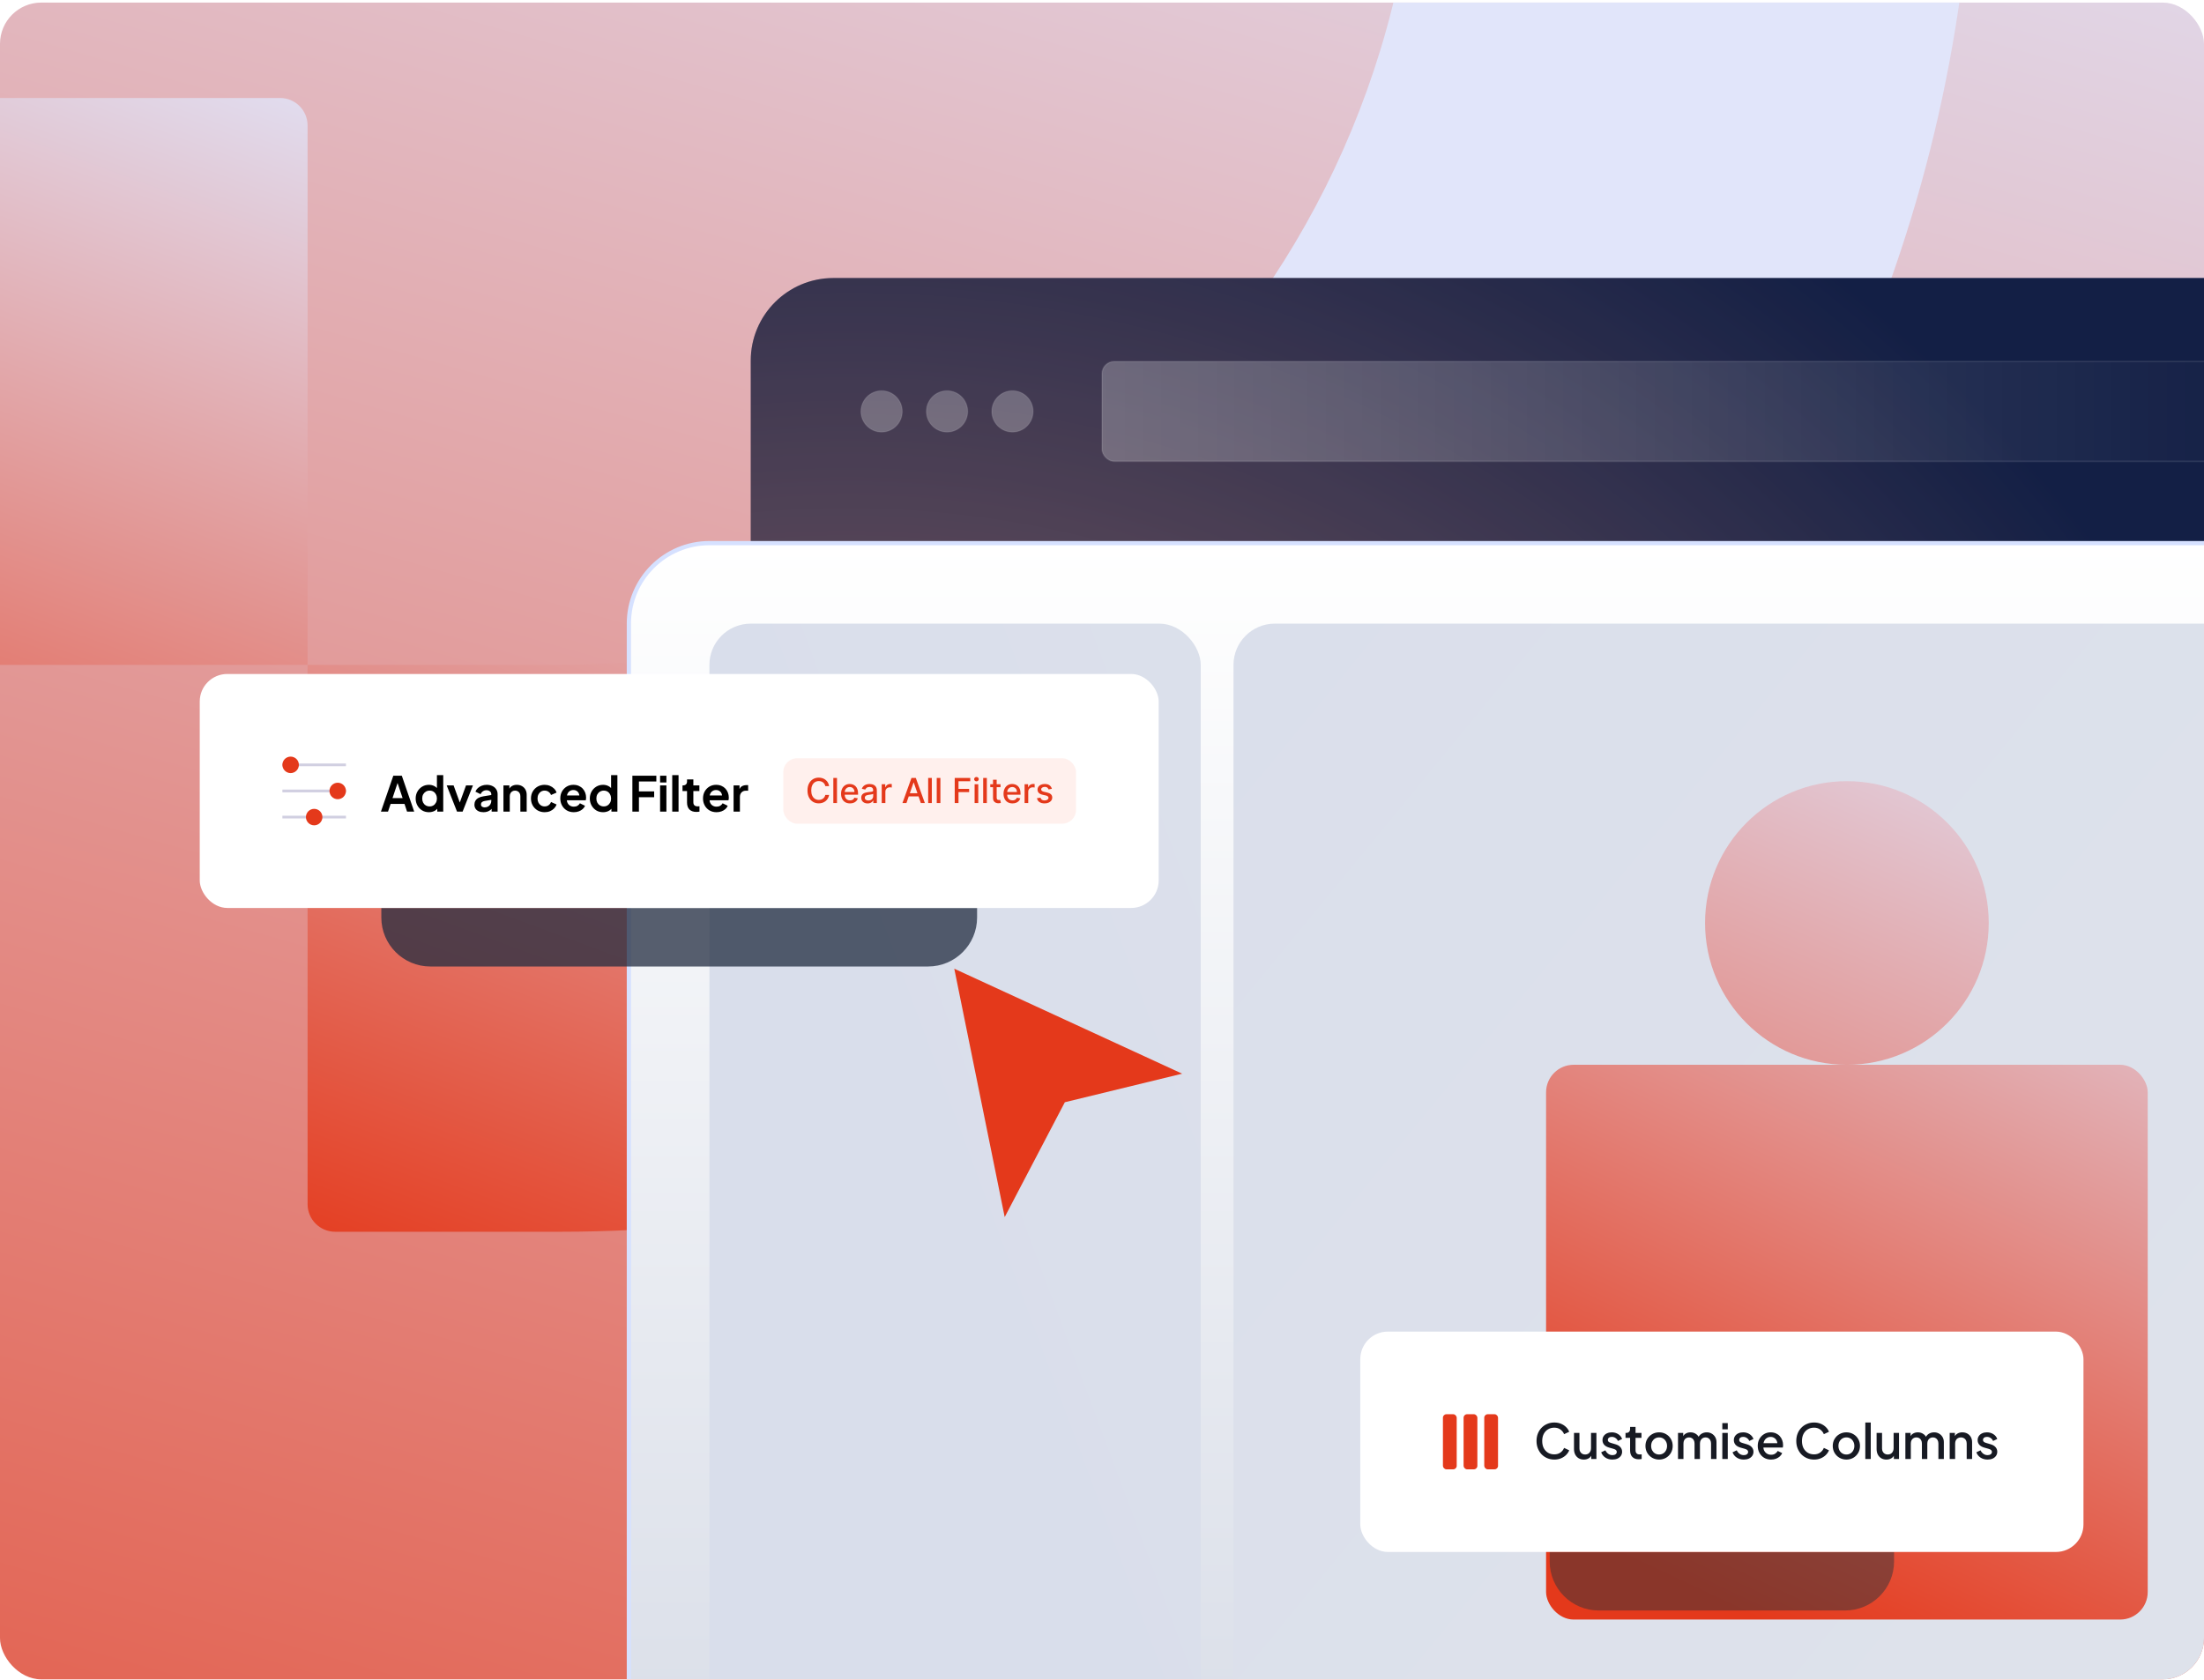
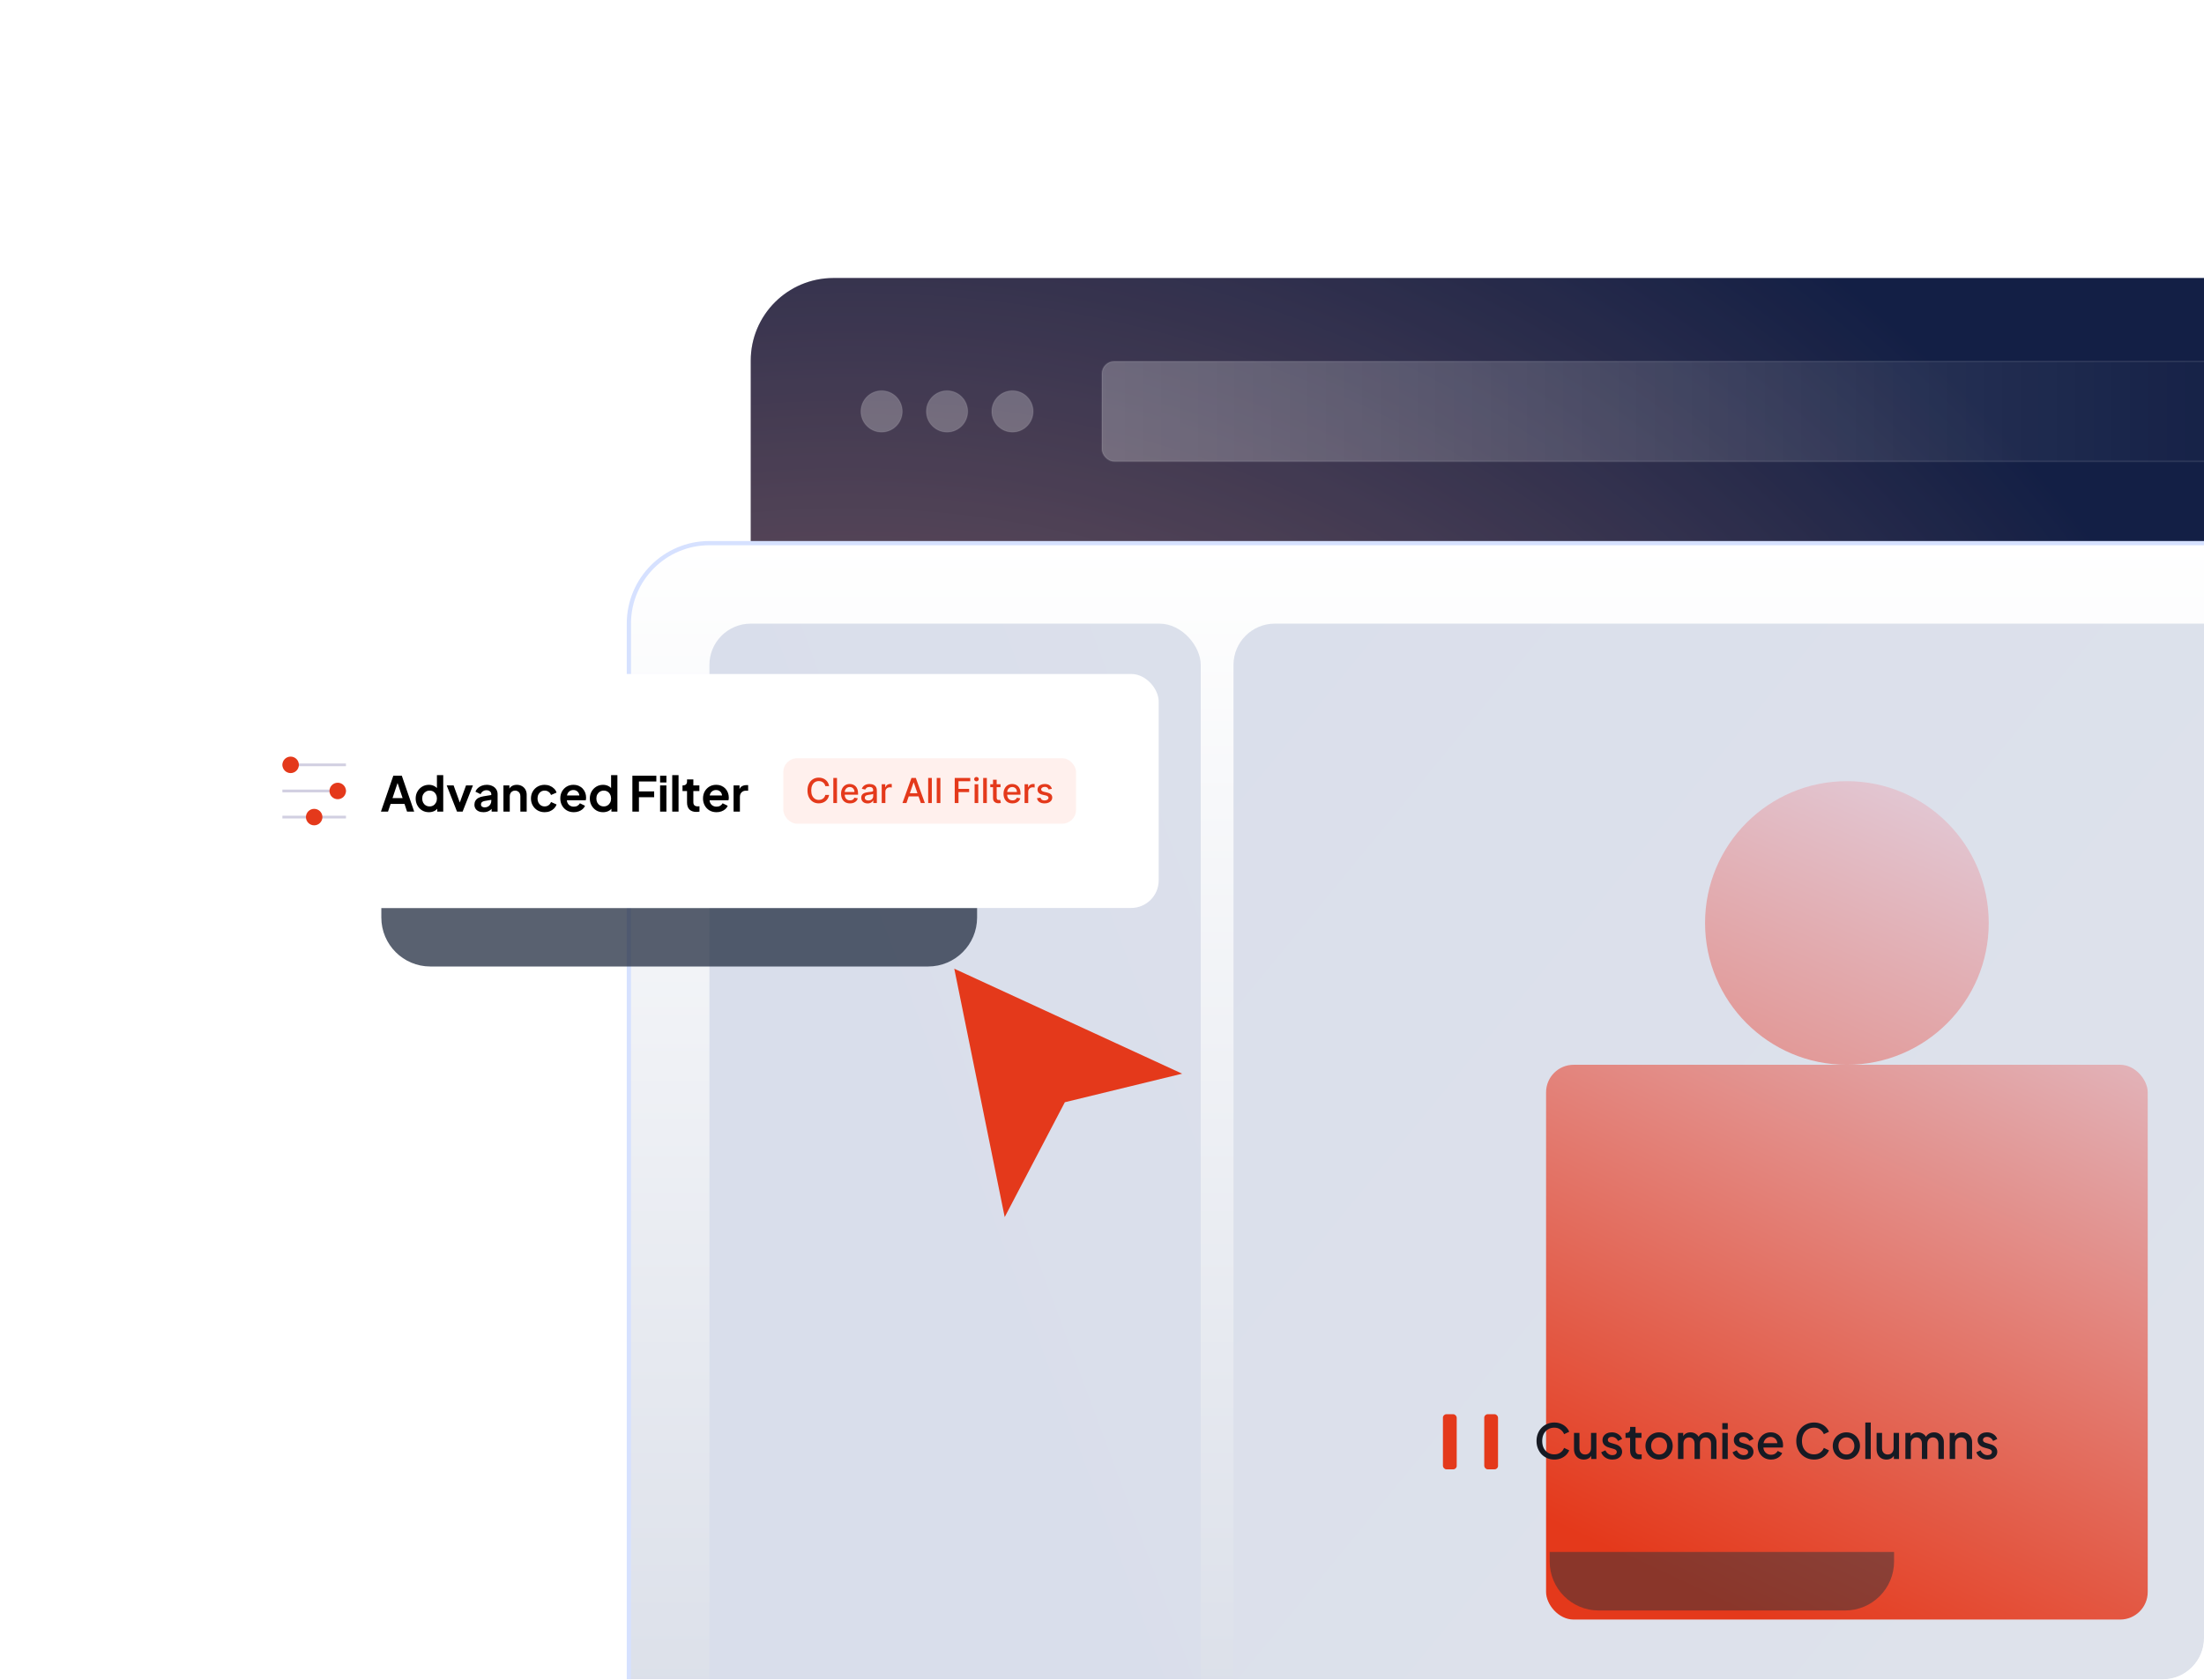
<svg xmlns="http://www.w3.org/2000/svg" width="640" height="488" viewBox="0 0 640 488" fill="none">
  <g clip-path="url(#clip0_326_2244)">
-     <rect y="0.747" width="640" height="487" rx="12" fill="url(#paint0_linear_326_2244)" />
-     <path d="M162.792 -480.207H89.318H-225.41C-229.828 -480.207 -233.41 -476.625 -233.41 -472.207V-323.563C-233.41 -319.144 -229.828 -315.563 -225.41 -315.563H162.792C300.467 -315.563 412.07 -201.691 412.07 -61.218C412.07 79.255 300.467 193.103 162.792 193.103H89.318V36.459C89.318 32.04 85.736 28.459 81.318 28.459H-64.046C-68.464 28.459 -72.046 32.04 -72.046 36.459V185.103C-72.046 189.521 -68.464 193.103 -64.046 193.103H89.318V349.747C89.318 354.165 92.9 357.747 97.318 357.747H162.792C389.584 357.747 573.41 170.16 573.41 -61.218C573.41 -292.596 389.584 -480.207 162.792 -480.207Z" fill="url(#paint1_linear_326_2244)" />
    <g filter="url(#filter0_b_326_2244)">
      <rect x="218" y="80.747" width="524" height="356" rx="24" fill="url(#paint2_radial_326_2244)" />
      <rect x="218" y="80.747" width="524" height="356" rx="24" fill="black" fill-opacity="0.2" />
      <g filter="url(#filter1_b_326_2244)">
        <circle cx="256" cy="119.484" r="6" fill="white" fill-opacity="0.25" />
        <circle cx="256" cy="119.484" r="6" stroke="white" stroke-opacity="0.1" stroke-width="0.32" />
      </g>
      <g filter="url(#filter2_b_326_2244)">
        <circle cx="275" cy="119.484" r="6" fill="white" fill-opacity="0.25" />
        <circle cx="275" cy="119.484" r="6" stroke="white" stroke-opacity="0.1" stroke-width="0.32" />
      </g>
      <g filter="url(#filter3_b_326_2244)">
        <circle cx="294" cy="119.484" r="6" fill="white" fill-opacity="0.25" />
        <circle cx="294" cy="119.484" r="6" stroke="white" stroke-opacity="0.1" stroke-width="0.32" />
      </g>
      <g filter="url(#filter4_b_326_2244)">
        <rect x="320" y="104.984" width="422" height="29" rx="3.525" fill="url(#paint3_linear_326_2244)" fill-opacity="0.25" />
        <rect x="320" y="104.984" width="422" height="29" rx="3.525" stroke="white" stroke-opacity="0.1" stroke-width="0.441" />
      </g>
      <rect x="182.614" y="157.744" width="669.08" height="388.05" rx="23.386" fill="url(#paint4_linear_326_2244)" />
      <rect x="182.614" y="157.744" width="669.08" height="388.05" rx="23.386" stroke="#D6E1FF" stroke-width="1.228" />
      <rect x="206" y="181.13" width="142.675" height="341.278" rx="12" fill="url(#paint5_linear_326_2244)" />
      <g clip-path="url(#clip1_326_2244)">
        <rect x="358.183" y="181.13" width="470.125" height="335" rx="12" fill="url(#paint6_linear_326_2244)" />
      </g>
      <circle cx="536.304" cy="268.067" r="41.187" fill="url(#paint7_linear_326_2244)" />
      <rect x="448.951" y="309.253" width="174.704" height="161.126" rx="8" fill="url(#paint8_linear_326_2244)" />
    </g>
    <g filter="url(#filter5_f_326_2244)">
      <path d="M450 450.747H550V453.519C550 461.377 543.63 467.747 535.772 467.747H464.228C456.37 467.747 450 461.377 450 453.519V450.747Z" fill="#31343B" fill-opacity="0.5" />
    </g>
-     <rect x="395" y="386.747" width="210" height="64" rx="8" fill="white" />
    <rect x="419" y="410.747" width="4" height="16" rx="1" fill="#E4391B" />
-     <rect x="425" y="410.747" width="4" height="16" rx="1" fill="#E4391B" />
    <rect x="431" y="410.747" width="4" height="16" rx="1" fill="#E4391B" />
    <path d="M451.342 423.915C450.605 423.915 449.919 423.779 449.284 423.509C448.659 423.238 448.113 422.865 447.646 422.389C447.189 421.903 446.83 421.334 446.568 420.681C446.307 420.027 446.176 419.309 446.176 418.525C446.176 417.75 446.302 417.036 446.554 416.383C446.816 415.72 447.18 415.151 447.646 414.675C448.113 414.189 448.659 413.816 449.284 413.555C449.91 413.284 450.596 413.149 451.342 413.149C452.08 413.149 452.738 413.275 453.316 413.527C453.904 413.779 454.399 414.11 454.8 414.521C455.202 414.922 455.491 415.361 455.668 415.837L454.184 416.537C453.96 415.977 453.601 415.524 453.106 415.179C452.621 414.824 452.033 414.647 451.342 414.647C450.652 414.647 450.04 414.81 449.508 415.137C448.976 415.463 448.561 415.916 448.262 416.495C447.973 417.073 447.828 417.75 447.828 418.525C447.828 419.299 447.973 419.981 448.262 420.569C448.561 421.147 448.976 421.6 449.508 421.927C450.04 422.244 450.652 422.403 451.342 422.403C452.033 422.403 452.621 422.23 453.106 421.885C453.601 421.539 453.96 421.087 454.184 420.527L455.668 421.227C455.491 421.693 455.202 422.132 454.8 422.543C454.399 422.953 453.904 423.285 453.316 423.537C452.738 423.789 452.08 423.915 451.342 423.915ZM459.915 423.915C459.346 423.915 458.846 423.789 458.417 423.537C457.988 423.275 457.652 422.916 457.409 422.459C457.176 421.992 457.059 421.455 457.059 420.849V416.173H458.641V420.709C458.641 421.054 458.711 421.357 458.851 421.619C458.991 421.88 459.187 422.085 459.439 422.235C459.691 422.375 459.98 422.445 460.307 422.445C460.643 422.445 460.937 422.37 461.189 422.221C461.441 422.071 461.637 421.861 461.777 421.591C461.926 421.32 462.001 421.003 462.001 420.639V416.173H463.569V423.747H462.071V422.263L462.239 422.459C462.062 422.925 461.768 423.285 461.357 423.537C460.946 423.789 460.466 423.915 459.915 423.915ZM468.216 423.915C467.442 423.915 466.76 423.723 466.172 423.341C465.594 422.958 465.188 422.445 464.954 421.801L466.172 421.227C466.378 421.656 466.658 421.997 467.012 422.249C467.376 422.501 467.778 422.627 468.216 422.627C468.59 422.627 468.893 422.543 469.126 422.375C469.36 422.207 469.476 421.978 469.476 421.689C469.476 421.502 469.425 421.353 469.322 421.241C469.22 421.119 469.089 421.021 468.93 420.947C468.781 420.872 468.627 420.816 468.468 420.779L467.278 420.443C466.625 420.256 466.135 419.976 465.808 419.603C465.491 419.22 465.332 418.777 465.332 418.273C465.332 417.815 465.449 417.419 465.682 417.083C465.916 416.737 466.238 416.471 466.648 416.285C467.059 416.098 467.521 416.005 468.034 416.005C468.725 416.005 469.341 416.177 469.882 416.523C470.424 416.859 470.806 417.33 471.03 417.937L469.812 418.511C469.663 418.147 469.425 417.857 469.098 417.643C468.781 417.428 468.422 417.321 468.02 417.321C467.675 417.321 467.4 417.405 467.194 417.573C466.989 417.731 466.886 417.941 466.886 418.203C466.886 418.38 466.933 418.529 467.026 418.651C467.12 418.763 467.241 418.856 467.39 418.931C467.54 418.996 467.694 419.052 467.852 419.099L469.084 419.463C469.71 419.64 470.19 419.92 470.526 420.303C470.862 420.676 471.03 421.124 471.03 421.647C471.03 422.095 470.909 422.491 470.666 422.837C470.433 423.173 470.106 423.439 469.686 423.635C469.266 423.821 468.776 423.915 468.216 423.915ZM475.856 423.831C475.063 423.831 474.447 423.607 474.008 423.159C473.57 422.711 473.35 422.081 473.35 421.269V417.601H472.02V416.173H472.23C472.585 416.173 472.86 416.07 473.056 415.865C473.252 415.659 473.35 415.379 473.35 415.025V414.437H474.932V416.173H476.654V417.601H474.932V421.199C474.932 421.46 474.974 421.684 475.058 421.871C475.142 422.048 475.278 422.188 475.464 422.291C475.651 422.384 475.894 422.431 476.192 422.431C476.267 422.431 476.351 422.426 476.444 422.417C476.538 422.407 476.626 422.398 476.71 422.389V423.747C476.58 423.765 476.435 423.784 476.276 423.803C476.118 423.821 475.978 423.831 475.856 423.831ZM481.771 423.915C481.043 423.915 480.376 423.742 479.769 423.397C479.172 423.051 478.696 422.58 478.341 421.983C477.987 421.385 477.809 420.709 477.809 419.953C477.809 419.187 477.987 418.511 478.341 417.923C478.696 417.325 479.172 416.859 479.769 416.523C480.367 416.177 481.034 416.005 481.771 416.005C482.518 416.005 483.185 416.177 483.773 416.523C484.371 416.859 484.842 417.325 485.187 417.923C485.542 418.511 485.719 419.187 485.719 419.953C485.719 420.718 485.542 421.399 485.187 421.997C484.833 422.594 484.357 423.065 483.759 423.411C483.162 423.747 482.499 423.915 481.771 423.915ZM481.771 422.445C482.219 422.445 482.616 422.337 482.961 422.123C483.307 421.908 483.577 421.614 483.773 421.241C483.979 420.858 484.081 420.429 484.081 419.953C484.081 419.477 483.979 419.052 483.773 418.679C483.577 418.305 483.307 418.011 482.961 417.797C482.616 417.582 482.219 417.475 481.771 417.475C481.333 417.475 480.936 417.582 480.581 417.797C480.236 418.011 479.961 418.305 479.755 418.679C479.559 419.052 479.461 419.477 479.461 419.953C479.461 420.429 479.559 420.858 479.755 421.241C479.961 421.614 480.236 421.908 480.581 422.123C480.936 422.337 481.333 422.445 481.771 422.445ZM487.264 423.747V416.173H488.776V417.811L488.58 417.559C488.739 417.045 489.028 416.658 489.448 416.397C489.868 416.135 490.349 416.005 490.89 416.005C491.497 416.005 492.033 416.168 492.5 416.495C492.976 416.812 493.293 417.237 493.452 417.769L493.004 417.811C493.228 417.204 493.569 416.751 494.026 416.453C494.493 416.154 495.025 416.005 495.622 416.005C496.145 416.005 496.616 416.126 497.036 416.369C497.465 416.611 497.806 416.947 498.058 417.377C498.31 417.806 498.436 418.296 498.436 418.847V423.747H496.854V419.281C496.854 418.898 496.784 418.576 496.644 418.315C496.513 418.044 496.327 417.839 496.084 417.699C495.851 417.549 495.575 417.475 495.258 417.475C494.941 417.475 494.661 417.549 494.418 417.699C494.175 417.839 493.984 418.044 493.844 418.315C493.704 418.585 493.634 418.907 493.634 419.281V423.747H492.066V419.281C492.066 418.898 491.996 418.576 491.856 418.315C491.725 418.044 491.539 417.839 491.296 417.699C491.063 417.549 490.783 417.475 490.456 417.475C490.139 417.475 489.859 417.549 489.616 417.699C489.373 417.839 489.182 418.044 489.042 418.315C488.911 418.585 488.846 418.907 488.846 419.281V423.747H487.264ZM500.129 423.747V416.173H501.711V423.747H500.129ZM500.129 415.137V413.317H501.711V415.137H500.129ZM506.361 423.915C505.586 423.915 504.905 423.723 504.317 423.341C503.738 422.958 503.332 422.445 503.099 421.801L504.317 421.227C504.522 421.656 504.802 421.997 505.157 422.249C505.521 422.501 505.922 422.627 506.361 422.627C506.734 422.627 507.037 422.543 507.271 422.375C507.504 422.207 507.621 421.978 507.621 421.689C507.621 421.502 507.569 421.353 507.467 421.241C507.364 421.119 507.233 421.021 507.075 420.947C506.925 420.872 506.771 420.816 506.613 420.779L505.423 420.443C504.769 420.256 504.279 419.976 503.953 419.603C503.635 419.22 503.477 418.777 503.477 418.273C503.477 417.815 503.593 417.419 503.827 417.083C504.06 416.737 504.382 416.471 504.793 416.285C505.203 416.098 505.665 416.005 506.179 416.005C506.869 416.005 507.485 416.177 508.027 416.523C508.568 416.859 508.951 417.33 509.175 417.937L507.957 418.511C507.807 418.147 507.569 417.857 507.243 417.643C506.925 417.428 506.566 417.321 506.165 417.321C505.819 417.321 505.544 417.405 505.339 417.573C505.133 417.731 505.031 417.941 505.031 418.203C505.031 418.38 505.077 418.529 505.171 418.651C505.264 418.763 505.385 418.856 505.535 418.931C505.684 418.996 505.838 419.052 505.997 419.099L507.229 419.463C507.854 419.64 508.335 419.92 508.671 420.303C509.007 420.676 509.175 421.124 509.175 421.647C509.175 422.095 509.053 422.491 508.811 422.837C508.577 423.173 508.251 423.439 507.831 423.635C507.411 423.821 506.921 423.915 506.361 423.915ZM514.281 423.915C513.525 423.915 512.853 423.742 512.265 423.397C511.686 423.042 511.233 422.566 510.907 421.969C510.58 421.362 510.417 420.685 510.417 419.939C510.417 419.173 510.58 418.497 510.907 417.909C511.243 417.321 511.691 416.859 512.251 416.523C512.811 416.177 513.445 416.005 514.155 416.005C514.724 416.005 515.233 416.103 515.681 416.299C516.129 416.495 516.507 416.765 516.815 417.111C517.123 417.447 517.356 417.834 517.515 418.273C517.683 418.711 517.767 419.178 517.767 419.673C517.767 419.794 517.762 419.92 517.753 420.051C517.743 420.181 517.725 420.303 517.697 420.415H511.663V419.155H516.801L516.045 419.729C516.138 419.271 516.105 418.865 515.947 418.511C515.797 418.147 515.564 417.862 515.247 417.657C514.939 417.442 514.575 417.335 514.155 417.335C513.735 417.335 513.361 417.442 513.035 417.657C512.708 417.862 512.456 418.161 512.279 418.553C512.101 418.935 512.031 419.402 512.069 419.953C512.022 420.466 512.092 420.914 512.279 421.297C512.475 421.679 512.745 421.978 513.091 422.193C513.445 422.407 513.847 422.515 514.295 422.515C514.752 422.515 515.139 422.412 515.457 422.207C515.783 422.001 516.04 421.735 516.227 421.409L517.515 422.039C517.365 422.393 517.132 422.715 516.815 423.005C516.507 423.285 516.133 423.509 515.695 423.677C515.265 423.835 514.794 423.915 514.281 423.915ZM526.77 423.915C526.033 423.915 525.347 423.779 524.712 423.509C524.087 423.238 523.541 422.865 523.074 422.389C522.617 421.903 522.257 421.334 521.996 420.681C521.735 420.027 521.604 419.309 521.604 418.525C521.604 417.75 521.73 417.036 521.982 416.383C522.243 415.72 522.607 415.151 523.074 414.675C523.541 414.189 524.087 413.816 524.712 413.555C525.337 413.284 526.023 413.149 526.77 413.149C527.507 413.149 528.165 413.275 528.744 413.527C529.332 413.779 529.827 414.11 530.228 414.521C530.629 414.922 530.919 415.361 531.096 415.837L529.612 416.537C529.388 415.977 529.029 415.524 528.534 415.179C528.049 414.824 527.461 414.647 526.77 414.647C526.079 414.647 525.468 414.81 524.936 415.137C524.404 415.463 523.989 415.916 523.69 416.495C523.401 417.073 523.256 417.75 523.256 418.525C523.256 419.299 523.401 419.981 523.69 420.569C523.989 421.147 524.404 421.6 524.936 421.927C525.468 422.244 526.079 422.403 526.77 422.403C527.461 422.403 528.049 422.23 528.534 421.885C529.029 421.539 529.388 421.087 529.612 420.527L531.096 421.227C530.919 421.693 530.629 422.132 530.228 422.543C529.827 422.953 529.332 423.285 528.744 423.537C528.165 423.789 527.507 423.915 526.77 423.915ZM536.158 423.915C535.43 423.915 534.763 423.742 534.156 423.397C533.559 423.051 533.083 422.58 532.728 421.983C532.373 421.385 532.196 420.709 532.196 419.953C532.196 419.187 532.373 418.511 532.728 417.923C533.083 417.325 533.559 416.859 534.156 416.523C534.753 416.177 535.421 416.005 536.158 416.005C536.905 416.005 537.572 416.177 538.16 416.523C538.757 416.859 539.229 417.325 539.574 417.923C539.929 418.511 540.106 419.187 540.106 419.953C540.106 420.718 539.929 421.399 539.574 421.997C539.219 422.594 538.743 423.065 538.146 423.411C537.549 423.747 536.886 423.915 536.158 423.915ZM536.158 422.445C536.606 422.445 537.003 422.337 537.348 422.123C537.693 421.908 537.964 421.614 538.16 421.241C538.365 420.858 538.468 420.429 538.468 419.953C538.468 419.477 538.365 419.052 538.16 418.679C537.964 418.305 537.693 418.011 537.348 417.797C537.003 417.582 536.606 417.475 536.158 417.475C535.719 417.475 535.323 417.582 534.968 417.797C534.623 418.011 534.347 418.305 534.142 418.679C533.946 419.052 533.848 419.477 533.848 419.953C533.848 420.429 533.946 420.858 534.142 421.241C534.347 421.614 534.623 421.908 534.968 422.123C535.323 422.337 535.719 422.445 536.158 422.445ZM541.651 423.747V413.149H543.233V423.747H541.651ZM547.784 423.915C547.215 423.915 546.716 423.789 546.286 423.537C545.857 423.275 545.521 422.916 545.278 422.459C545.045 421.992 544.928 421.455 544.928 420.849V416.173H546.51V420.709C546.51 421.054 546.58 421.357 546.72 421.619C546.86 421.88 547.056 422.085 547.308 422.235C547.56 422.375 547.85 422.445 548.176 422.445C548.512 422.445 548.806 422.37 549.058 422.221C549.31 422.071 549.506 421.861 549.646 421.591C549.796 421.32 549.87 421.003 549.87 420.639V416.173H551.438V423.747H549.94V422.263L550.108 422.459C549.931 422.925 549.637 423.285 549.226 423.537C548.816 423.789 548.335 423.915 547.784 423.915ZM553.285 423.747V416.173H554.797V417.811L554.601 417.559C554.76 417.045 555.049 416.658 555.469 416.397C555.889 416.135 556.37 416.005 556.911 416.005C557.518 416.005 558.055 416.168 558.521 416.495C558.997 416.812 559.315 417.237 559.473 417.769L559.025 417.811C559.249 417.204 559.59 416.751 560.047 416.453C560.514 416.154 561.046 416.005 561.643 416.005C562.166 416.005 562.637 416.126 563.057 416.369C563.487 416.611 563.827 416.947 564.079 417.377C564.331 417.806 564.457 418.296 564.457 418.847V423.747H562.875V419.281C562.875 418.898 562.805 418.576 562.665 418.315C562.535 418.044 562.348 417.839 562.105 417.699C561.872 417.549 561.597 417.475 561.279 417.475C560.962 417.475 560.682 417.549 560.439 417.699C560.197 417.839 560.005 418.044 559.865 418.315C559.725 418.585 559.655 418.907 559.655 419.281V423.747H558.087V419.281C558.087 418.898 558.017 418.576 557.877 418.315C557.747 418.044 557.56 417.839 557.317 417.699C557.084 417.549 556.804 417.475 556.477 417.475C556.16 417.475 555.88 417.549 555.637 417.699C555.395 417.839 555.203 418.044 555.063 418.315C554.933 418.585 554.867 418.907 554.867 419.281V423.747H553.285ZM566.151 423.747V416.173H567.663V417.657L567.481 417.461C567.667 416.985 567.966 416.625 568.377 416.383C568.787 416.131 569.263 416.005 569.805 416.005C570.365 416.005 570.859 416.126 571.289 416.369C571.718 416.611 572.054 416.947 572.297 417.377C572.539 417.806 572.661 418.301 572.661 418.861V423.747H571.093V419.281C571.093 418.898 571.023 418.576 570.883 418.315C570.743 418.044 570.542 417.839 570.281 417.699C570.029 417.549 569.739 417.475 569.413 417.475C569.086 417.475 568.792 417.549 568.531 417.699C568.279 417.839 568.083 418.044 567.943 418.315C567.803 418.585 567.733 418.907 567.733 419.281V423.747H566.151ZM577.154 423.915C576.379 423.915 575.698 423.723 575.11 423.341C574.531 422.958 574.125 422.445 573.892 421.801L575.11 421.227C575.315 421.656 575.595 421.997 575.95 422.249C576.314 422.501 576.715 422.627 577.154 422.627C577.527 422.627 577.83 422.543 578.064 422.375C578.297 422.207 578.414 421.978 578.414 421.689C578.414 421.502 578.362 421.353 578.26 421.241C578.157 421.119 578.026 421.021 577.868 420.947C577.718 420.872 577.564 420.816 577.406 420.779L576.216 420.443C575.562 420.256 575.072 419.976 574.746 419.603C574.428 419.22 574.27 418.777 574.27 418.273C574.27 417.815 574.386 417.419 574.62 417.083C574.853 416.737 575.175 416.471 575.586 416.285C575.996 416.098 576.458 416.005 576.972 416.005C577.662 416.005 578.278 416.177 578.82 416.523C579.361 416.859 579.744 417.33 579.968 417.937L578.75 418.511C578.6 418.147 578.362 417.857 578.036 417.643C577.718 417.428 577.359 417.321 576.958 417.321C576.612 417.321 576.337 417.405 576.132 417.573C575.926 417.731 575.824 417.941 575.824 418.203C575.824 418.38 575.87 418.529 575.964 418.651C576.057 418.763 576.178 418.856 576.328 418.931C576.477 418.996 576.631 419.052 576.79 419.099L578.022 419.463C578.647 419.64 579.128 419.92 579.464 420.303C579.8 420.676 579.968 421.124 579.968 421.647C579.968 422.095 579.846 422.491 579.604 422.837C579.37 423.173 579.044 423.439 578.624 423.635C578.204 423.821 577.714 423.915 577.154 423.915Z" fill="#171A23" />
    <g filter="url(#filter6_f_326_2244)">
      <path d="M110.73 263.706H283.73V266.478C283.73 274.336 277.36 280.706 269.503 280.706H124.958C117.1 280.706 110.73 274.336 110.73 266.478V263.706Z" fill="#222D41" fill-opacity="0.75" />
    </g>
    <rect x="58" y="195.747" width="278.46" height="67.959" rx="8" fill="white" />
    <path d="M100.46 222.14L82 222.14" stroke="#D1CFE1" stroke-width="0.8" />
    <circle cx="84.394" cy="222.14" r="2.394" transform="rotate(90 84.394 222.14)" fill="#E4391B" />
    <path d="M100.461 229.726L82 229.726" stroke="#D1CFE1" stroke-width="0.8" />
    <circle cx="98.067" cy="229.726" r="2.394" transform="rotate(90 98.067 229.726)" fill="#E4391B" />
    <path d="M100.461 237.312L82 237.312" stroke="#D1CFE1" stroke-width="0.8" />
    <circle cx="91.23" cy="237.312" r="2.394" transform="rotate(90 91.23 237.312)" fill="#E4391B" />
    <path d="M110.614 235.726L114.212 225.296H116.676L120.274 235.726H118.202L117.46 233.486H113.428L112.672 235.726H110.614ZM113.974 231.806H116.914L115.178 226.612H115.71L113.974 231.806ZM124.55 235.894C123.812 235.894 123.154 235.721 122.576 235.376C121.997 235.021 121.54 234.541 121.204 233.934C120.868 233.327 120.7 232.655 120.7 231.918C120.7 231.171 120.868 230.499 121.204 229.902C121.54 229.305 121.997 228.829 122.576 228.474C123.164 228.119 123.817 227.942 124.536 227.942C125.114 227.942 125.628 228.059 126.076 228.292C126.533 228.516 126.892 228.833 127.154 229.244L126.874 229.622V225.128H128.708V235.726H126.972V234.256L127.168 234.62C126.906 235.031 126.542 235.348 126.076 235.572C125.609 235.787 125.1 235.894 124.55 235.894ZM124.746 234.214C125.166 234.214 125.534 234.116 125.852 233.92C126.169 233.724 126.416 233.453 126.594 233.108C126.78 232.763 126.874 232.366 126.874 231.918C126.874 231.479 126.78 231.087 126.594 230.742C126.416 230.387 126.169 230.112 125.852 229.916C125.534 229.72 125.166 229.622 124.746 229.622C124.335 229.622 123.966 229.725 123.64 229.93C123.313 230.126 123.056 230.397 122.87 230.742C122.692 231.078 122.604 231.47 122.604 231.918C122.604 232.366 122.692 232.763 122.87 233.108C123.056 233.453 123.313 233.724 123.64 233.92C123.966 234.116 124.335 234.214 124.746 234.214ZM132.71 235.726L129.714 228.11H131.716L133.886 234.102H133.144L135.328 228.11H137.33L134.334 235.726H132.71ZM140.38 235.894C139.848 235.894 139.386 235.805 138.994 235.628C138.602 235.451 138.299 235.199 138.084 234.872C137.87 234.536 137.762 234.149 137.762 233.71C137.762 233.29 137.856 232.917 138.042 232.59C138.229 232.254 138.518 231.974 138.91 231.75C139.302 231.526 139.797 231.367 140.394 231.274L142.886 230.868V232.268L140.744 232.632C140.38 232.697 140.11 232.814 139.932 232.982C139.755 233.15 139.666 233.369 139.666 233.64C139.666 233.901 139.764 234.111 139.96 234.27C140.166 234.419 140.418 234.494 140.716 234.494C141.099 234.494 141.435 234.415 141.724 234.256C142.023 234.088 142.252 233.859 142.41 233.57C142.578 233.281 142.662 232.963 142.662 232.618V230.658C142.662 230.331 142.532 230.061 142.27 229.846C142.018 229.622 141.682 229.51 141.262 229.51C140.87 229.51 140.52 229.617 140.212 229.832C139.914 230.037 139.694 230.313 139.554 230.658L138.056 229.93C138.206 229.529 138.439 229.183 138.756 228.894C139.083 228.595 139.466 228.362 139.904 228.194C140.343 228.026 140.819 227.942 141.332 227.942C141.958 227.942 142.508 228.059 142.984 228.292C143.46 228.516 143.829 228.833 144.09 229.244C144.361 229.645 144.496 230.117 144.496 230.658V235.726H142.76V234.424L143.152 234.396C142.956 234.723 142.723 234.998 142.452 235.222C142.182 235.437 141.874 235.605 141.528 235.726C141.183 235.838 140.8 235.894 140.38 235.894ZM146.191 235.726V228.11H147.913V229.608L147.773 229.342C147.951 228.885 148.24 228.539 148.641 228.306C149.052 228.063 149.528 227.942 150.069 227.942C150.629 227.942 151.124 228.063 151.553 228.306C151.992 228.549 152.333 228.889 152.575 229.328C152.818 229.757 152.939 230.257 152.939 230.826V235.726H151.105V231.26C151.105 230.924 151.04 230.635 150.909 230.392C150.779 230.149 150.597 229.963 150.363 229.832C150.139 229.692 149.873 229.622 149.565 229.622C149.267 229.622 149.001 229.692 148.767 229.832C148.534 229.963 148.352 230.149 148.221 230.392C148.091 230.635 148.025 230.924 148.025 231.26V235.726H146.191ZM158.158 235.894C157.402 235.894 156.721 235.721 156.114 235.376C155.517 235.021 155.046 234.545 154.7 233.948C154.355 233.341 154.182 232.66 154.182 231.904C154.182 231.148 154.355 230.471 154.7 229.874C155.046 229.277 155.517 228.805 156.114 228.46C156.721 228.115 157.402 227.942 158.158 227.942C158.7 227.942 159.204 228.04 159.67 228.236C160.137 228.423 160.538 228.684 160.874 229.02C161.22 229.347 161.467 229.739 161.616 230.196L160.006 230.896C159.866 230.513 159.628 230.205 159.292 229.972C158.966 229.739 158.588 229.622 158.158 229.622C157.757 229.622 157.398 229.72 157.08 229.916C156.772 230.112 156.53 230.383 156.352 230.728C156.175 231.073 156.086 231.47 156.086 231.918C156.086 232.366 156.175 232.763 156.352 233.108C156.53 233.453 156.772 233.724 157.08 233.92C157.398 234.116 157.757 234.214 158.158 234.214C158.597 234.214 158.98 234.097 159.306 233.864C159.633 233.631 159.866 233.318 160.006 232.926L161.616 233.654C161.467 234.083 161.224 234.471 160.888 234.816C160.552 235.152 160.151 235.418 159.684 235.614C159.218 235.801 158.709 235.894 158.158 235.894ZM166.62 235.894C165.836 235.894 165.15 235.717 164.562 235.362C163.974 235.007 163.516 234.527 163.19 233.92C162.863 233.313 162.7 232.641 162.7 231.904C162.7 231.139 162.863 230.462 163.19 229.874C163.526 229.277 163.978 228.805 164.548 228.46C165.126 228.115 165.77 227.942 166.48 227.942C167.077 227.942 167.6 228.04 168.048 228.236C168.505 228.432 168.892 228.703 169.21 229.048C169.527 229.393 169.77 229.79 169.938 230.238C170.106 230.677 170.19 231.153 170.19 231.666C170.19 231.797 170.18 231.932 170.162 232.072C170.152 232.212 170.129 232.333 170.092 232.436H164.212V231.036H169.056L168.188 231.694C168.272 231.265 168.248 230.882 168.118 230.546C167.996 230.21 167.791 229.944 167.502 229.748C167.222 229.552 166.881 229.454 166.48 229.454C166.097 229.454 165.756 229.552 165.458 229.748C165.159 229.935 164.93 230.215 164.772 230.588C164.622 230.952 164.566 231.395 164.604 231.918C164.566 232.385 164.627 232.8 164.786 233.164C164.954 233.519 165.196 233.794 165.514 233.99C165.84 234.186 166.214 234.284 166.634 234.284C167.054 234.284 167.408 234.195 167.698 234.018C167.996 233.841 168.23 233.603 168.398 233.304L169.882 234.032C169.732 234.396 169.499 234.718 169.182 234.998C168.864 235.278 168.486 235.497 168.048 235.656C167.618 235.815 167.142 235.894 166.62 235.894ZM175.122 235.894C174.385 235.894 173.727 235.721 173.148 235.376C172.569 235.021 172.112 234.541 171.776 233.934C171.44 233.327 171.272 232.655 171.272 231.918C171.272 231.171 171.44 230.499 171.776 229.902C172.112 229.305 172.569 228.829 173.148 228.474C173.736 228.119 174.389 227.942 175.108 227.942C175.687 227.942 176.2 228.059 176.648 228.292C177.105 228.516 177.465 228.833 177.726 229.244L177.446 229.622V225.128H179.28V235.726H177.544V234.256L177.74 234.62C177.479 235.031 177.115 235.348 176.648 235.572C176.181 235.787 175.673 235.894 175.122 235.894ZM175.318 234.214C175.738 234.214 176.107 234.116 176.424 233.92C176.741 233.724 176.989 233.453 177.166 233.108C177.353 232.763 177.446 232.366 177.446 231.918C177.446 231.479 177.353 231.087 177.166 230.742C176.989 230.387 176.741 230.112 176.424 229.916C176.107 229.72 175.738 229.622 175.318 229.622C174.907 229.622 174.539 229.725 174.212 229.93C173.885 230.126 173.629 230.397 173.442 230.742C173.265 231.078 173.176 231.47 173.176 231.918C173.176 232.366 173.265 232.763 173.442 233.108C173.629 233.453 173.885 233.724 174.212 233.92C174.539 234.116 174.907 234.214 175.318 234.214ZM183.629 235.726V225.296H190.587V226.976H185.533V229.86H189.957V231.54H185.533V235.726H183.629ZM191.678 235.726V228.11H193.512V235.726H191.678ZM191.678 227.256V225.296H193.512V227.256H191.678ZM195.205 235.726V225.128H197.039V235.726H195.205ZM202.204 235.81C201.346 235.81 200.678 235.577 200.202 235.11C199.736 234.634 199.502 233.967 199.502 233.108V229.748H198.186V228.11H198.326C198.7 228.11 198.989 228.012 199.194 227.816C199.4 227.62 199.502 227.335 199.502 226.962V226.374H201.336V228.11H203.086V229.748H201.336V233.01C201.336 233.262 201.378 233.477 201.462 233.654C201.556 233.831 201.696 233.967 201.882 234.06C202.078 234.153 202.326 234.2 202.624 234.2C202.69 234.2 202.764 234.195 202.848 234.186C202.942 234.177 203.03 234.167 203.114 234.158V235.726C202.984 235.745 202.834 235.763 202.666 235.782C202.498 235.801 202.344 235.81 202.204 235.81ZM208.059 235.894C207.275 235.894 206.589 235.717 206.001 235.362C205.413 235.007 204.956 234.527 204.629 233.92C204.303 233.313 204.139 232.641 204.139 231.904C204.139 231.139 204.303 230.462 204.629 229.874C204.965 229.277 205.418 228.805 205.987 228.46C206.566 228.115 207.21 227.942 207.919 227.942C208.517 227.942 209.039 228.04 209.487 228.236C209.945 228.432 210.332 228.703 210.649 229.048C210.967 229.393 211.209 229.79 211.377 230.238C211.545 230.677 211.629 231.153 211.629 231.666C211.629 231.797 211.62 231.932 211.601 232.072C211.592 232.212 211.569 232.333 211.531 232.436H205.651V231.036H210.495L209.627 231.694C209.711 231.265 209.688 230.882 209.557 230.546C209.436 230.21 209.231 229.944 208.941 229.748C208.661 229.552 208.321 229.454 207.919 229.454C207.537 229.454 207.196 229.552 206.897 229.748C206.599 229.935 206.37 230.215 206.211 230.588C206.062 230.952 206.006 231.395 206.043 231.918C206.006 232.385 206.067 232.8 206.225 233.164C206.393 233.519 206.636 233.794 206.953 233.99C207.28 234.186 207.653 234.284 208.073 234.284C208.493 234.284 208.848 234.195 209.137 234.018C209.436 233.841 209.669 233.603 209.837 233.304L211.321 234.032C211.172 234.396 210.939 234.718 210.621 234.998C210.304 235.278 209.926 235.497 209.487 235.656C209.058 235.815 208.582 235.894 208.059 235.894ZM213.019 235.726V228.11H214.741V229.804L214.601 229.552C214.779 228.983 215.054 228.586 215.427 228.362C215.81 228.138 216.267 228.026 216.799 228.026H217.247V229.65H216.589C216.067 229.65 215.647 229.813 215.329 230.14C215.012 230.457 214.853 230.905 214.853 231.484V235.726H213.019Z" fill="black" />
    <rect x="227.46" y="220.226" width="85" height="19" rx="4" fill="#FFE2DD" fill-opacity="0.5" />
    <path d="M240.755 228.318H239.647C239.604 228.082 239.525 227.873 239.409 227.693C239.293 227.513 239.151 227.361 238.983 227.235C238.815 227.11 238.627 227.015 238.418 226.951C238.212 226.887 237.993 226.855 237.761 226.855C237.342 226.855 236.967 226.961 236.636 227.171C236.307 227.382 236.046 227.691 235.854 228.098C235.665 228.505 235.57 229.003 235.57 229.59C235.57 230.182 235.665 230.681 235.854 231.088C236.046 231.495 236.308 231.803 236.639 232.012C236.971 232.22 237.343 232.324 237.758 232.324C237.987 232.324 238.205 232.293 238.411 232.232C238.62 232.168 238.808 232.074 238.976 231.951C239.144 231.828 239.286 231.678 239.402 231.5C239.52 231.32 239.602 231.114 239.647 230.882L240.755 230.886C240.696 231.243 240.581 231.572 240.41 231.873C240.242 232.171 240.026 232.429 239.761 232.647C239.498 232.863 239.197 233.03 238.859 233.148C238.52 233.266 238.151 233.326 237.751 233.326C237.121 233.326 236.56 233.176 236.067 232.878C235.575 232.577 235.187 232.148 234.903 231.589C234.621 231.03 234.48 230.364 234.48 229.59C234.48 228.813 234.622 228.147 234.906 227.59C235.19 227.032 235.579 226.603 236.071 226.305C236.563 226.004 237.123 225.854 237.751 225.854C238.137 225.854 238.496 225.91 238.83 226.021C239.166 226.13 239.468 226.291 239.736 226.504C240.003 226.714 240.225 226.973 240.4 227.278C240.575 227.581 240.693 227.928 240.755 228.318ZM243.045 225.953V233.226H241.983V225.953H243.045ZM246.824 233.336C246.286 233.336 245.824 233.221 245.435 232.992C245.049 232.76 244.751 232.434 244.54 232.015C244.332 231.594 244.228 231.1 244.228 230.534C244.228 229.976 244.332 229.483 244.54 229.057C244.751 228.631 245.045 228.298 245.421 228.059C245.8 227.82 246.243 227.701 246.749 227.701C247.057 227.701 247.355 227.751 247.644 227.853C247.933 227.955 248.192 228.115 248.422 228.333C248.651 228.55 248.833 228.833 248.965 229.181C249.098 229.527 249.164 229.947 249.164 230.442V230.818H244.828V230.023H248.124C248.124 229.744 248.067 229.496 247.953 229.281C247.839 229.063 247.68 228.891 247.474 228.766C247.27 228.64 247.031 228.578 246.756 228.578C246.458 228.578 246.198 228.651 245.975 228.798C245.755 228.942 245.585 229.132 245.464 229.366C245.345 229.598 245.286 229.85 245.286 230.122V230.744C245.286 231.108 245.35 231.419 245.478 231.674C245.608 231.93 245.789 232.125 246.021 232.26C246.253 232.393 246.524 232.459 246.835 232.459C247.036 232.459 247.219 232.431 247.385 232.374C247.551 232.315 247.694 232.227 247.815 232.111C247.935 231.995 248.028 231.852 248.092 231.681L249.097 231.862C249.016 232.158 248.872 232.418 248.663 232.64C248.457 232.86 248.198 233.032 247.886 233.155C247.576 233.276 247.222 233.336 246.824 233.336ZM251.929 233.347C251.584 233.347 251.271 233.283 250.992 233.155C250.713 233.025 250.491 232.837 250.328 232.59C250.167 232.344 250.086 232.042 250.086 231.685C250.086 231.377 250.146 231.124 250.264 230.925C250.382 230.726 250.542 230.569 250.743 230.453C250.945 230.337 251.17 230.249 251.418 230.19C251.667 230.131 251.92 230.086 252.178 230.055C252.505 230.017 252.77 229.986 252.974 229.963C253.177 229.937 253.325 229.895 253.417 229.838C253.51 229.781 253.556 229.689 253.556 229.561V229.536C253.556 229.226 253.468 228.986 253.293 228.816C253.12 228.645 252.862 228.56 252.519 228.56C252.162 228.56 251.88 228.639 251.674 228.798C251.47 228.954 251.329 229.128 251.251 229.32L250.253 229.093C250.372 228.761 250.545 228.494 250.772 228.29C251.001 228.084 251.265 227.935 251.564 227.843C251.862 227.748 252.176 227.701 252.505 227.701C252.723 227.701 252.953 227.727 253.197 227.779C253.443 227.828 253.673 227.921 253.886 228.056C254.102 228.191 254.278 228.384 254.415 228.634C254.553 228.883 254.621 229.206 254.621 229.604V233.226H253.584V232.48H253.542C253.473 232.618 253.37 232.753 253.233 232.885C253.095 233.018 252.919 233.128 252.704 233.215C252.488 233.303 252.23 233.347 251.929 233.347ZM252.16 232.495C252.454 232.495 252.705 232.437 252.913 232.321C253.124 232.205 253.284 232.053 253.393 231.866C253.504 231.677 253.559 231.474 253.559 231.259V230.556C253.522 230.593 253.448 230.629 253.339 230.662C253.233 230.693 253.111 230.72 252.974 230.744C252.836 230.765 252.702 230.785 252.572 230.804C252.442 230.821 252.333 230.835 252.246 230.847C252.04 230.873 251.851 230.917 251.681 230.978C251.513 231.04 251.378 231.129 251.276 231.245C251.177 231.358 251.127 231.51 251.127 231.699C251.127 231.962 251.224 232.161 251.418 232.296C251.612 232.428 251.86 232.495 252.16 232.495ZM256.035 233.226V227.772H257.062V228.638H257.119C257.218 228.344 257.393 228.114 257.644 227.946C257.897 227.775 258.184 227.69 258.504 227.69C258.57 227.69 258.648 227.692 258.738 227.697C258.83 227.702 258.902 227.708 258.955 227.715V228.73C258.912 228.718 258.836 228.705 258.727 228.691C258.618 228.675 258.509 228.666 258.401 228.666C258.15 228.666 257.926 228.72 257.729 228.826C257.535 228.93 257.381 229.076 257.268 229.263C257.154 229.448 257.097 229.658 257.097 229.895V233.226H256.035ZM263.219 233.226H262.055L264.672 225.953H265.94L268.557 233.226H267.392L265.336 227.274H265.279L263.219 233.226ZM263.415 230.378H267.193V231.301H263.415V230.378ZM270.584 225.953V233.226H269.522V225.953H270.584ZM273.074 225.953V233.226H272.012V225.953H273.074ZM277.234 233.226V225.953H281.744V226.898H278.331V229.114H281.421V230.055H278.331V233.226H277.234ZM283.008 233.226V227.772H284.07V233.226H283.008ZM283.544 226.93C283.36 226.93 283.201 226.868 283.069 226.745C282.938 226.62 282.873 226.471 282.873 226.298C282.873 226.123 282.938 225.973 283.069 225.85C283.201 225.725 283.36 225.662 283.544 225.662C283.729 225.662 283.886 225.725 284.017 225.85C284.149 225.973 284.216 226.123 284.216 226.298C284.216 226.471 284.149 226.62 284.017 226.745C283.886 226.868 283.729 226.93 283.544 226.93ZM286.56 225.953V233.226H285.498V225.953H286.56ZM290.535 227.772V228.624H287.555V227.772H290.535ZM288.354 226.465H289.416V231.625C289.416 231.83 289.447 231.986 289.509 232.09C289.57 232.192 289.649 232.261 289.746 232.299C289.846 232.335 289.954 232.352 290.07 232.352C290.155 232.352 290.229 232.347 290.293 232.335C290.357 232.323 290.407 232.313 290.442 232.306L290.634 233.183C290.573 233.207 290.485 233.231 290.371 233.254C290.258 233.281 290.116 233.295 289.945 233.297C289.666 233.302 289.406 233.252 289.164 233.148C288.923 233.044 288.727 232.883 288.578 232.665C288.429 232.447 288.354 232.174 288.354 231.845V226.465ZM294.002 233.336C293.464 233.336 293.001 233.221 292.613 232.992C292.227 232.76 291.929 232.434 291.718 232.015C291.51 231.594 291.406 231.1 291.406 230.534C291.406 229.976 291.51 229.483 291.718 229.057C291.929 228.631 292.222 228.298 292.599 228.059C292.978 227.82 293.42 227.701 293.927 227.701C294.235 227.701 294.533 227.751 294.822 227.853C295.111 227.955 295.37 228.115 295.6 228.333C295.829 228.55 296.01 228.833 296.143 229.181C296.275 229.527 296.342 229.947 296.342 230.442V230.818H292.006V230.023H295.301C295.301 229.744 295.244 229.496 295.131 229.281C295.017 229.063 294.857 228.891 294.651 228.766C294.448 228.64 294.209 228.578 293.934 228.578C293.636 228.578 293.375 228.651 293.153 228.798C292.933 228.942 292.762 229.132 292.641 229.366C292.523 229.598 292.464 229.85 292.464 230.122V230.744C292.464 231.108 292.528 231.419 292.656 231.674C292.786 231.93 292.967 232.125 293.199 232.26C293.431 232.393 293.702 232.459 294.012 232.459C294.213 232.459 294.397 232.431 294.563 232.374C294.728 232.315 294.872 232.227 294.992 232.111C295.113 231.995 295.205 231.852 295.269 231.681L296.274 231.862C296.194 232.158 296.049 232.418 295.841 232.64C295.635 232.86 295.376 233.032 295.063 233.155C294.753 233.276 294.399 233.336 294.002 233.336ZM297.52 233.226V227.772H298.546V228.638H298.603C298.702 228.344 298.878 228.114 299.129 227.946C299.382 227.775 299.668 227.69 299.988 227.69C300.054 227.69 300.132 227.692 300.222 227.697C300.315 227.702 300.387 227.708 300.439 227.715V228.73C300.396 228.718 300.321 228.705 300.212 228.691C300.103 228.675 299.994 228.666 299.885 228.666C299.634 228.666 299.41 228.72 299.214 228.826C299.02 228.93 298.866 229.076 298.752 229.263C298.638 229.448 298.582 229.658 298.582 229.895V233.226H297.52ZM305.445 229.103L304.483 229.274C304.443 229.151 304.379 229.033 304.291 228.922C304.206 228.811 304.09 228.72 303.943 228.649C303.796 228.578 303.613 228.542 303.393 228.542C303.092 228.542 302.841 228.61 302.64 228.745C302.438 228.877 302.338 229.049 302.338 229.259C302.338 229.442 302.405 229.589 302.54 229.7C302.675 229.811 302.893 229.902 303.194 229.973L304.06 230.172C304.562 230.288 304.936 230.467 305.182 230.708C305.429 230.95 305.552 231.263 305.552 231.649C305.552 231.976 305.457 232.267 305.268 232.523C305.081 232.776 304.819 232.975 304.483 233.12C304.149 233.264 303.762 233.336 303.322 233.336C302.711 233.336 302.212 233.206 301.827 232.946C301.441 232.683 301.204 232.31 301.116 231.827L302.143 231.671C302.206 231.938 302.338 232.141 302.537 232.278C302.736 232.413 302.995 232.48 303.314 232.48C303.662 232.48 303.941 232.408 304.149 232.264C304.357 232.117 304.461 231.938 304.461 231.727C304.461 231.557 304.398 231.414 304.27 231.298C304.144 231.182 303.951 231.094 303.691 231.035L302.768 230.833C302.259 230.717 301.882 230.532 301.638 230.279C301.397 230.025 301.276 229.705 301.276 229.316C301.276 228.994 301.366 228.713 301.546 228.471C301.726 228.23 301.974 228.041 302.292 227.906C302.609 227.769 302.972 227.701 303.382 227.701C303.971 227.701 304.435 227.828 304.774 228.084C305.112 228.337 305.336 228.677 305.445 229.103Z" fill="#E4391B" />
    <path d="M291.747 353.488L277.105 281.352L343.278 311.84L309.21 320.131L291.747 353.488Z" fill="#E4391B" />
  </g>
  <defs>
    <filter id="filter0_b_326_2244" x="170.506" y="69.253" width="693.296" height="498.908" filterUnits="userSpaceOnUse" color-interpolation-filters="sRGB">
      <feFlood flood-opacity="0" result="BackgroundImageFix" />
      <feGaussianBlur in="BackgroundImageFix" stdDeviation="5.747" />
      <feComposite in2="SourceAlpha" operator="in" result="effect1_backgroundBlur_326_2244" />
      <feBlend mode="normal" in="SourceGraphic" in2="effect1_backgroundBlur_326_2244" result="shape" />
    </filter>
    <filter id="filter1_b_326_2244" x="233.817" y="97.301" width="44.365" height="44.365" filterUnits="userSpaceOnUse" color-interpolation-filters="sRGB">
      <feFlood flood-opacity="0" result="BackgroundImageFix" />
      <feGaussianBlur in="BackgroundImageFix" stdDeviation="8.011" />
      <feComposite in2="SourceAlpha" operator="in" result="effect1_backgroundBlur_326_2244" />
      <feBlend mode="normal" in="SourceGraphic" in2="effect1_backgroundBlur_326_2244" result="shape" />
    </filter>
    <filter id="filter2_b_326_2244" x="252.817" y="97.301" width="44.365" height="44.365" filterUnits="userSpaceOnUse" color-interpolation-filters="sRGB">
      <feFlood flood-opacity="0" result="BackgroundImageFix" />
      <feGaussianBlur in="BackgroundImageFix" stdDeviation="8.011" />
      <feComposite in2="SourceAlpha" operator="in" result="effect1_backgroundBlur_326_2244" />
      <feBlend mode="normal" in="SourceGraphic" in2="effect1_backgroundBlur_326_2244" result="shape" />
    </filter>
    <filter id="filter3_b_326_2244" x="271.817" y="97.301" width="44.365" height="44.365" filterUnits="userSpaceOnUse" color-interpolation-filters="sRGB">
      <feFlood flood-opacity="0" result="BackgroundImageFix" />
      <feGaussianBlur in="BackgroundImageFix" stdDeviation="8.011" />
      <feComposite in2="SourceAlpha" operator="in" result="effect1_backgroundBlur_326_2244" />
      <feBlend mode="normal" in="SourceGraphic" in2="effect1_backgroundBlur_326_2244" result="shape" />
    </filter>
    <filter id="filter4_b_326_2244" x="297.746" y="82.73" width="466.508" height="73.508" filterUnits="userSpaceOnUse" color-interpolation-filters="sRGB">
      <feFlood flood-opacity="0" result="BackgroundImageFix" />
      <feGaussianBlur in="BackgroundImageFix" stdDeviation="11.017" />
      <feComposite in2="SourceAlpha" operator="in" result="effect1_backgroundBlur_326_2244" />
      <feBlend mode="normal" in="SourceGraphic" in2="effect1_backgroundBlur_326_2244" result="shape" />
    </filter>
    <filter id="filter5_f_326_2244" x="375" y="375.747" width="250" height="167" filterUnits="userSpaceOnUse" color-interpolation-filters="sRGB">
      <feFlood flood-opacity="0" result="BackgroundImageFix" />
      <feBlend mode="normal" in="SourceGraphic" in2="BackgroundImageFix" result="shape" />
      <feGaussianBlur stdDeviation="37.5" result="effect1_foregroundBlur_326_2244" />
    </filter>
    <filter id="filter6_f_326_2244" x="35.73" y="188.706" width="323" height="167" filterUnits="userSpaceOnUse" color-interpolation-filters="sRGB">
      <feFlood flood-opacity="0" result="BackgroundImageFix" />
      <feBlend mode="normal" in="SourceGraphic" in2="BackgroundImageFix" result="shape" />
      <feGaussianBlur stdDeviation="37.5" result="effect1_foregroundBlur_326_2244" />
    </filter>
    <linearGradient id="paint0_linear_326_2244" x1="400.318" y1="-161.894" x2="126.14" y2="793.639" gradientUnits="userSpaceOnUse">
      <stop stop-color="#E1E5FA" />
      <stop offset="1" stop-color="#E4391B" />
    </linearGradient>
    <linearGradient id="paint1_linear_326_2244" x1="170" y1="40.671" x2="52.48" y2="357.747" gradientUnits="userSpaceOnUse">
      <stop stop-color="#E1E5FA" />
      <stop offset="1" stop-color="#E4391B" />
    </linearGradient>
    <radialGradient id="paint2_radial_326_2244" cx="0" cy="0" r="1" gradientUnits="userSpaceOnUse" gradientTransform="translate(243.284 428.991) rotate(-43.335) scale(524.448 518.786)">
      <stop stop-color="#E0998D" />
      <stop offset="0.865" stop-color="#182756" />
    </radialGradient>
    <linearGradient id="paint3_linear_326_2244" x1="320" y1="119.484" x2="658.324" y2="119.484" gradientUnits="userSpaceOnUse">
      <stop stop-color="white" />
      <stop offset="1" stop-color="white" stop-opacity="0" />
    </linearGradient>
    <linearGradient id="paint4_linear_326_2244" x1="517.154" y1="157.13" x2="517.154" y2="546.408" gradientUnits="userSpaceOnUse">
      <stop stop-color="white" />
      <stop offset="1" stop-color="#D6DBE6" />
    </linearGradient>
    <linearGradient id="paint5_linear_326_2244" x1="182.654" y1="159.757" x2="476.88" y2="50.099" gradientUnits="userSpaceOnUse">
      <stop stop-color="#D9DEEB" />
      <stop offset="1" stop-color="#DEE2EB" />
    </linearGradient>
    <linearGradient id="paint6_linear_326_2244" x1="209.583" y1="181.13" x2="593.246" y2="496.373" gradientUnits="userSpaceOnUse">
      <stop stop-color="#D9DEEB" />
      <stop offset="1" stop-color="#DEE2EB" />
    </linearGradient>
    <linearGradient id="paint7_linear_326_2244" x1="597.849" y1="186.116" x2="469.046" y2="481.529" gradientUnits="userSpaceOnUse">
      <stop stop-color="#E1E5FA" />
      <stop offset="1" stop-color="#E4391B" />
    </linearGradient>
    <linearGradient id="paint8_linear_326_2244" x1="646.379" y1="232.536" x2="530.011" y2="479.409" gradientUnits="userSpaceOnUse">
      <stop stop-color="#E1E5FA" />
      <stop offset="1" stop-color="#E4391B" />
    </linearGradient>
    <clipPath id="clip0_326_2244">
      <rect y="0.747" width="640" height="487" rx="12" fill="white" />
    </clipPath>
    <clipPath id="clip1_326_2244">
      <rect x="358.183" y="181.13" width="470.125" height="335" rx="12" fill="white" />
    </clipPath>
  </defs>
</svg>